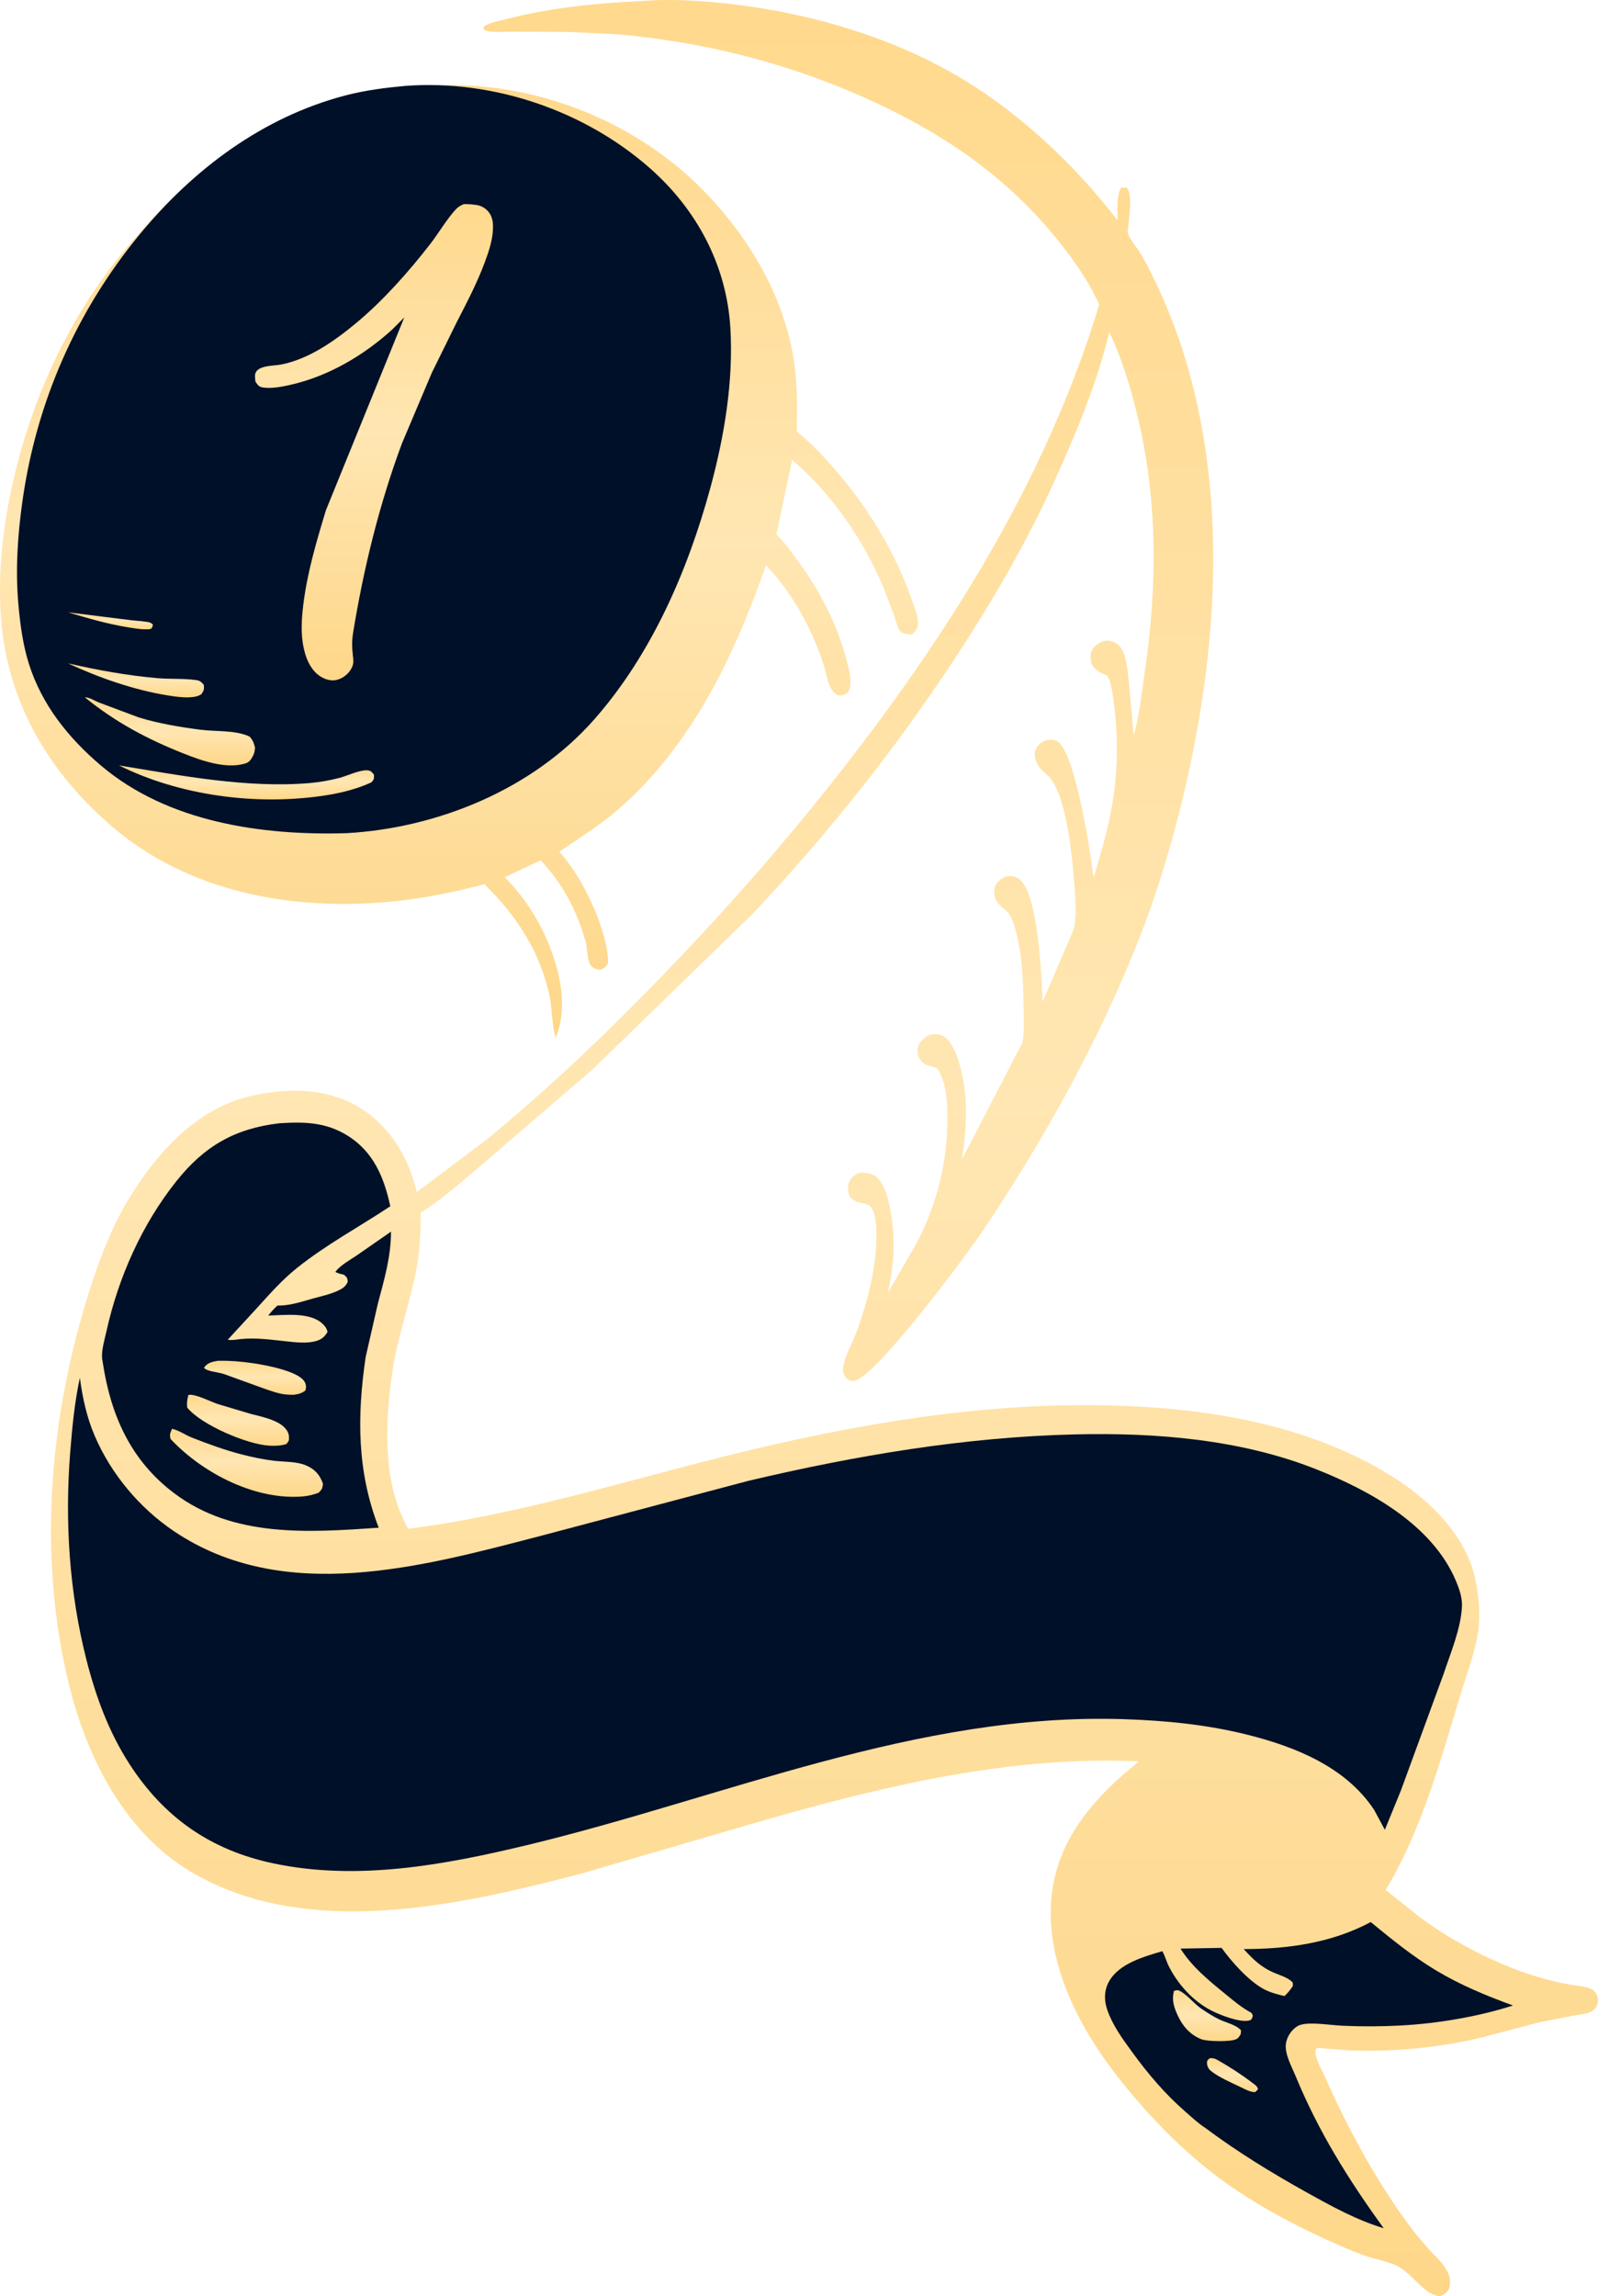
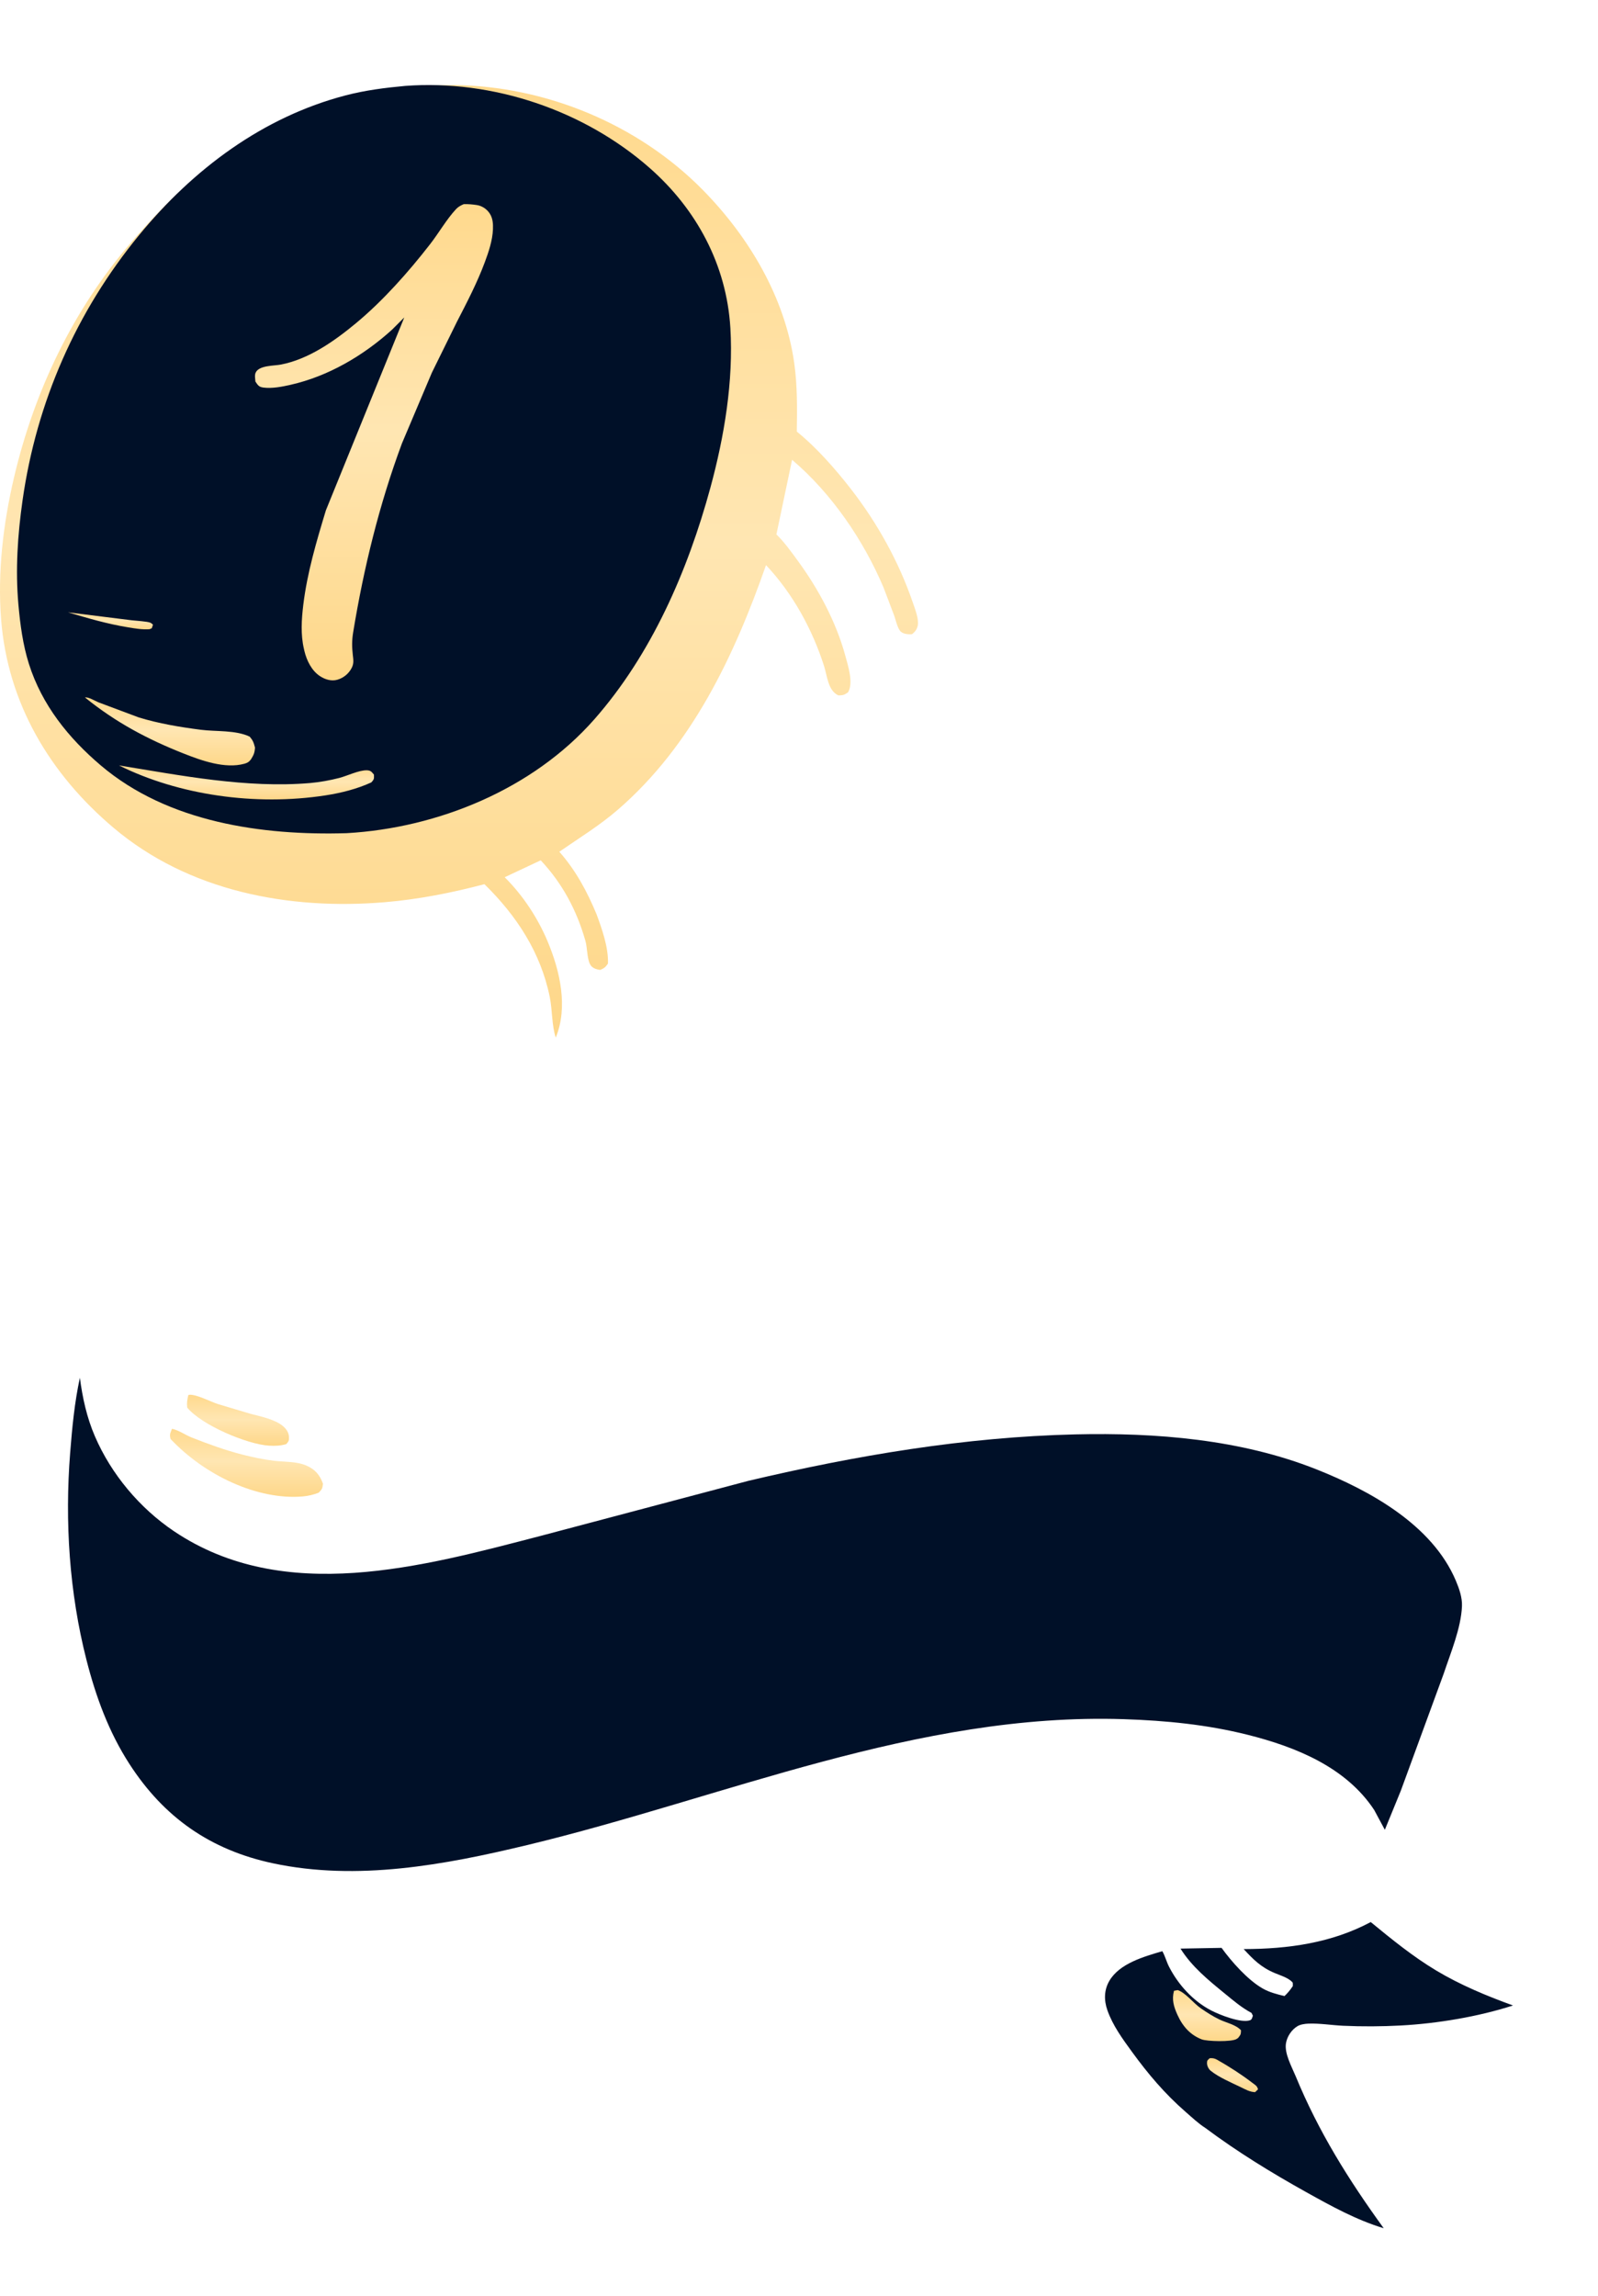
<svg xmlns="http://www.w3.org/2000/svg" width="94" height="135" viewBox="0 0 94 135" fill="none">
  <path d="M24.614 5.034L26.693 5C32.119 5.056 37.549 7.315 41.339 11.165C44.059 13.929 46.175 17.485 46.72 21.349C46.908 22.682 46.891 24.032 46.871 25.374C48.034 26.313 49.139 27.573 50.053 28.748C51.609 30.75 52.877 33.032 53.697 35.43C53.819 35.786 54.062 36.399 53.986 36.772C53.939 37.001 53.831 37.147 53.644 37.286C53.405 37.302 53.07 37.278 52.925 37.061C52.772 36.833 52.696 36.472 52.605 36.207L51.97 34.533C50.785 31.747 48.92 29.008 46.593 27.033L45.671 31.419C46.148 31.879 46.556 32.46 46.947 32.993C48.149 34.635 49.186 36.574 49.721 38.539C49.885 39.144 50.215 40.133 49.886 40.703C49.65 40.858 49.618 40.876 49.319 40.884C48.705 40.607 48.662 39.744 48.474 39.157C47.784 36.995 46.627 34.886 45.06 33.224C43.195 38.547 40.709 43.834 36.337 47.61C35.264 48.536 34.065 49.271 32.901 50.074C33.873 51.176 34.532 52.405 35.092 53.752C35.416 54.63 35.797 55.709 35.762 56.651C35.617 56.862 35.546 56.921 35.309 57.022C35.068 56.992 34.814 56.916 34.698 56.67C34.527 56.308 34.551 55.717 34.434 55.307C33.927 53.523 33.081 51.934 31.807 50.579L29.688 51.573C30.764 52.644 31.63 53.958 32.215 55.351C32.942 57.083 33.429 59.21 32.691 61C32.456 60.295 32.492 59.369 32.34 58.62C31.809 56 30.387 53.832 28.496 51.982C26.56 52.49 24.638 52.873 22.64 53.041C16.982 53.517 11.091 52.396 6.675 48.664C2.923 45.493 0.455 41.341 0.066 36.426C-0.153 33.645 0.19 30.776 0.825 28.069C2.016 22.995 4.301 18.188 7.742 14.223C8.999 12.774 10.387 11.315 11.886 10.109C15.52 7.187 19.945 5.384 24.614 5.034Z" fill="url(#paint0_linear_179_6158)" />
  <path d="M23.842 5.05C28.967 4.67 34.348 6.47 38.23 9.888C40.972 12.303 42.742 15.574 42.963 19.286C43.15 22.409 42.606 25.665 41.789 28.667C40.457 33.562 38.321 38.47 34.963 42.287C31.339 46.406 25.751 48.679 20.394 48.983C15.419 49.133 9.871 48.347 5.93 45.001C4.033 43.39 2.468 41.452 1.701 39.031C1.346 37.911 1.186 36.707 1.082 35.538C0.9 33.499 1.039 31.434 1.327 29.414C2.152 23.617 4.493 18.315 8.179 13.825C11.368 9.941 15.461 6.879 20.329 5.608C21.487 5.306 22.653 5.159 23.842 5.05Z" fill="#001028" />
  <path d="M4 36L7.751 36.467C7.991 36.496 8.67 36.532 8.846 36.61C8.911 36.639 8.949 36.687 9 36.725L8.928 36.937L8.793 36.993C8.358 37.023 7.955 36.949 7.537 36.882C6.298 36.682 5.152 36.338 4 36Z" fill="url(#paint1_linear_179_6158)" />
-   <path d="M4 39C5.722 39.393 7.473 39.713 9.254 39.869C9.998 39.934 10.793 39.879 11.524 39.981C11.78 40.017 11.839 40.096 11.988 40.26C12.019 40.516 11.997 40.597 11.84 40.82C11.751 40.872 11.659 40.915 11.553 40.942C11.08 41.064 10.391 40.968 9.909 40.891C7.863 40.566 5.804 39.835 4 39Z" fill="url(#paint2_linear_179_6158)" />
  <path d="M5 41.005C5.191 40.962 5.595 41.21 5.794 41.292L8.154 42.175C9.347 42.542 10.591 42.746 11.812 42.904C12.697 43.019 13.866 42.912 14.688 43.309C14.874 43.523 14.921 43.648 15 43.951C14.978 44.281 14.917 44.388 14.764 44.642C14.648 44.798 14.539 44.857 14.373 44.902C13.24 45.213 11.857 44.72 10.773 44.289C8.707 43.47 6.826 42.485 5 41.005Z" fill="url(#paint3_linear_179_6158)" />
  <path d="M7 45C10.632 45.588 14.504 46.356 18.25 46.035C18.821 45.985 19.412 45.876 19.957 45.736C20.415 45.618 21.115 45.273 21.582 45.286C21.829 45.293 21.875 45.406 21.997 45.54C22 45.771 22.025 45.805 21.839 46C21.01 46.379 20.082 46.618 19.136 46.763C15.011 47.396 10.512 46.745 7 45Z" fill="url(#paint4_linear_179_6158)" />
  <path d="M27.284 12.001C27.536 11.994 27.792 12.017 28.041 12.054C28.343 12.098 28.628 12.279 28.806 12.55C28.988 12.828 29.01 13.151 28.997 13.481C28.97 14.142 28.745 14.806 28.518 15.416C28.068 16.625 27.468 17.777 26.88 18.914L25.404 21.91L23.643 26.069C22.313 29.646 21.397 33.38 20.775 37.171C20.696 37.651 20.7 38.038 20.755 38.517C20.787 38.797 20.822 39.005 20.69 39.264C20.51 39.618 20.195 39.862 19.838 39.964C19.489 40.063 19.119 39.947 18.819 39.749C18.337 39.432 18.042 38.843 17.905 38.268L17.878 38.148C17.68 37.305 17.737 36.417 17.84 35.562C18.071 33.658 18.62 31.819 19.171 30L23.781 18.663L23.056 19.387C21.352 20.93 19.288 22.125 17.101 22.621C16.602 22.735 16.003 22.852 15.493 22.785C15.224 22.749 15.171 22.649 15.023 22.43C15.013 22.262 14.969 22.067 15.037 21.912C15.232 21.472 16.113 21.513 16.521 21.434C18.149 21.12 19.654 20.068 20.942 18.999C22.526 17.686 24.03 15.992 25.311 14.341C25.82 13.685 26.271 12.889 26.829 12.291C26.959 12.152 27.116 12.072 27.284 12.001Z" fill="url(#paint5_linear_179_6158)" />
-   <path d="M37.8 0.058C39.657 -0.088 41.616 0.06 43.462 0.294C48.015 0.873 52.672 2.275 56.624 4.651C60.093 6.737 63.265 9.75 65.739 12.953C65.746 12.439 65.666 11.442 65.962 11.022L66.298 11.049C66.622 11.522 66.422 12.605 66.382 13.189C66.373 13.32 66.32 13.594 66.35 13.719C66.421 14.011 66.914 14.61 67.09 14.903C67.396 15.413 67.663 15.942 67.921 16.477C69.205 19.132 70.07 21.867 70.626 24.76C71.917 31.467 71.402 38.541 69.971 45.175C69.242 48.553 68.276 51.961 67.01 55.177C64.614 61.263 61.389 67.041 57.746 72.455C56.834 73.811 51.504 80.982 50.244 81.182C50.068 81.21 49.962 81.173 49.826 81.059C49.647 80.909 49.565 80.634 49.594 80.409C49.674 79.769 50.115 79.015 50.343 78.408C51.033 76.571 51.561 74.539 51.557 72.564C51.556 72.133 51.521 71.106 51.115 70.867C50.776 70.666 50.337 70.761 50.039 70.405C49.877 70.21 49.863 69.916 49.896 69.674C49.931 69.427 50.118 69.195 50.32 69.06C50.56 68.899 50.818 68.921 51.087 68.979C51.441 69.056 51.662 69.246 51.85 69.555C52.141 70.035 52.265 70.592 52.37 71.136C52.694 72.808 52.597 74.359 52.231 76.006L53.923 73.082C55.185 70.642 55.787 68.129 55.723 65.374C55.706 64.646 55.646 63.832 55.325 63.172C55.296 63.111 55.203 62.885 55.161 62.851C54.923 62.654 54.509 62.721 54.233 62.431C54.035 62.223 53.952 61.99 53.977 61.703C54.005 61.387 54.192 61.168 54.431 60.985C54.659 60.811 54.909 60.773 55.189 60.815C55.463 60.856 55.678 61.018 55.841 61.237C56.183 61.698 56.359 62.242 56.505 62.791C56.969 64.544 56.861 66.382 56.589 68.159L59.883 61.793C60.002 61.59 60.124 61.408 60.163 61.17C60.261 60.585 60.219 59.937 60.212 59.345C60.193 57.644 60.134 55.549 59.5 53.965C59.272 53.393 58.607 53.334 58.496 52.621C58.455 52.356 58.486 52.125 58.655 51.912C58.84 51.682 59.088 51.515 59.39 51.506C59.635 51.499 59.863 51.588 60.04 51.758C61.071 52.747 61.279 57.446 61.326 58.9L62.761 55.568C62.907 55.207 63.166 54.722 63.219 54.339C63.322 53.611 63.25 52.725 63.197 51.993C63.093 50.542 62.741 46.532 61.586 45.548C61.26 45.27 61.012 45.038 60.901 44.611C60.844 44.39 60.86 44.127 60.989 43.934C61.122 43.733 61.382 43.54 61.621 43.504C61.851 43.47 62.092 43.487 62.276 43.642C63.276 44.479 64.15 50.108 64.329 51.608C64.713 50.304 65.121 48.964 65.369 47.627C65.751 45.57 65.796 43.467 65.529 41.393C65.479 40.997 65.375 40.037 65.128 39.729C65.098 39.691 64.833 39.59 64.781 39.564C64.451 39.398 64.335 39.261 64.171 38.928C64.153 38.679 64.112 38.409 64.254 38.188C64.415 37.941 64.729 37.701 65.028 37.67C65.278 37.644 65.568 37.73 65.76 37.893C65.995 38.093 66.11 38.384 66.189 38.675C66.329 39.194 66.363 39.745 66.422 40.279L66.685 43.24C67.023 42.09 67.154 40.772 67.329 39.583C68.082 34.475 68.118 29.39 66.886 24.353C66.484 22.71 65.982 21.048 65.249 19.52L65.157 19.895C64.453 22.698 63.292 25.488 62.104 28.115C60.201 32.324 57.859 36.241 55.272 40.054C51.99 44.889 48.304 49.455 44.294 53.703L34.832 62.895L28.167 68.627C27.066 69.532 25.968 70.552 24.746 71.286C24.752 72.366 24.7 73.506 24.502 74.57C24.127 76.588 23.403 78.502 23.096 80.552C22.703 83.17 22.505 86.463 23.569 88.954C23.7 89.261 23.823 89.607 24.021 89.876C29.671 89.163 35.218 87.539 40.717 86.105C49.977 83.691 59.489 81.946 69.086 82.852C73.552 83.29 78.151 84.424 81.977 86.856C84.107 88.211 86.235 90.268 86.78 92.839L86.81 92.984C86.996 93.851 87.08 95 86.956 95.879C86.78 97.123 86.266 98.449 85.901 99.657C84.735 103.525 83.611 107.634 81.51 111.112L83.487 112.691C85.205 113.963 87.068 114.963 89.052 115.744C90.036 116.132 91.059 116.42 92.094 116.631C92.502 116.715 92.938 116.729 93.334 116.84C93.502 116.887 93.697 116.964 93.814 117.102C93.968 117.285 94.025 117.5 93.99 117.736C93.962 117.929 93.802 118.147 93.643 118.246C93.419 118.386 93.019 118.415 92.762 118.463L90.65 118.867L87.121 119.791C85.411 120.208 83.608 120.448 81.85 120.532C80.976 120.574 80.072 120.581 79.198 120.531L77.806 120.422C77.767 120.419 77.534 120.384 77.502 120.397C77.458 120.416 77.425 120.456 77.387 120.484C77.308 120.955 77.758 121.691 77.962 122.152C79.251 125.063 80.853 128.022 82.722 130.602C83.136 131.174 83.577 131.715 84.054 132.237C84.395 132.611 84.82 132.991 85.075 133.43C85.307 133.83 85.359 134.146 85.234 134.591C85.051 134.821 84.956 134.918 84.672 135C83.682 134.842 83.101 133.674 82.21 133.229C81.675 132.961 81.004 132.844 80.433 132.661C79.837 132.469 79.255 132.214 78.683 131.962C76.241 130.888 73.77 129.591 71.63 127.983C69.511 126.391 67.657 124.477 65.996 122.414C63.548 119.373 61.405 115.381 61.871 111.348C62.258 108 64.494 105.555 67.006 103.55C59.596 103.215 52.344 104.915 45.259 106.924L34.202 110.148C27.019 112.03 18.011 114.084 11.206 110.03C7.34 107.727 5.13 103.356 4.077 99.118C2.248 91.757 2.862 83.734 5.064 76.522C5.692 74.468 6.42 72.406 7.532 70.559C9.168 67.844 11.476 65.227 14.671 64.456C16.828 63.935 19.253 63.936 21.188 65.137C22.973 66.245 24.044 68.081 24.519 70.087L28.639 66.986C32.981 63.418 36.964 59.514 40.81 55.42C44.53 51.461 48.009 47.331 51.27 42.982C56.972 35.374 61.891 27.059 64.661 17.905C63.928 16.296 62.832 14.816 61.687 13.477C58.714 10.001 55.043 7.613 50.91 5.764C46.25 3.68 41.412 2.476 36.337 2.017L33.45 1.878L29.927 1.863C29.546 1.862 28.773 1.948 28.466 1.731L28.449 1.583C28.757 1.327 29.258 1.262 29.639 1.161C32.273 0.46 35.083 0.182 37.8 0.058Z" fill="url(#paint6_linear_179_6158)" />
  <path d="M80.632 113C81.861 114.009 83.101 115.02 84.48 115.847C85.906 116.701 87.428 117.332 89 117.904C86.957 118.563 84.555 118.966 82.399 119.081C81.277 119.141 80.129 119.148 79.007 119.096C78.335 119.065 77.621 118.944 76.952 118.972C76.756 118.981 76.492 119.019 76.323 119.12C75.97 119.333 75.718 119.724 75.648 120.11C75.538 120.715 75.986 121.506 76.22 122.073C77.558 125.316 79.315 128.134 81.395 131C79.791 130.517 78.307 129.697 76.865 128.894C74.78 127.734 72.791 126.513 70.892 125.097C70.493 124.844 70.094 124.466 69.739 124.157C68.513 123.089 67.54 121.936 66.597 120.643C66.031 119.867 65.455 119.08 65.139 118.18C64.936 117.6 64.939 116.994 65.26 116.45C65.861 115.433 67.272 115.038 68.372 114.712C68.537 114.999 68.616 115.333 68.769 115.629C69.297 116.661 70.162 117.632 71.238 118.193C71.737 118.453 73.009 118.957 73.532 118.772C73.651 118.73 73.657 118.609 73.699 118.506L73.618 118.341C73.04 118.036 72.546 117.61 72.048 117.204C71.076 116.412 70.098 115.613 69.441 114.56L71.857 114.517C72.439 115.321 73.394 116.406 74.282 116.909C74.674 117.132 75.118 117.245 75.558 117.351C75.756 117.164 75.9 116.987 76.048 116.764C76.041 116.575 76.088 116.575 75.922 116.443C75.663 116.237 75.289 116.125 74.981 115.996C74.174 115.657 73.725 115.202 73.157 114.588C75.786 114.584 78.317 114.23 80.632 113Z" fill="#001028" />
  <path d="M71.161 121.005C71.336 120.988 71.455 121.015 71.603 121.099C72.299 121.493 73.019 121.955 73.644 122.434C73.825 122.573 73.95 122.622 74 122.835L73.83 123C73.517 122.99 73.262 122.839 72.991 122.709C72.424 122.436 71.701 122.129 71.224 121.748C71.092 121.644 71.003 121.456 71 121.298C70.997 121.127 71.034 121.12 71.161 121.005Z" fill="url(#paint7_linear_179_6158)" />
  <path d="M69.058 117.041L69.276 117C69.727 117.141 70.211 117.779 70.638 118.072C70.994 118.316 71.362 118.553 71.744 118.735C72.129 118.917 72.7 119.033 73 119.362C72.994 119.62 72.979 119.614 72.834 119.809L72.739 119.874C72.45 120.056 71.004 120.021 70.682 119.894C70.037 119.641 69.578 119.159 69.258 118.447C69.046 117.974 68.92 117.565 69.058 117.041Z" fill="url(#paint8_linear_179_6158)" />
-   <path d="M16.426 66.039C17.894 65.944 19.156 65.965 20.442 66.763C21.983 67.719 22.594 69.241 22.959 70.918C21.124 72.132 19.186 73.173 17.462 74.55C16.566 75.266 15.805 76.142 15.037 76.985L13.396 78.764C13.621 78.813 13.951 78.746 14.185 78.723C15.069 78.634 15.96 78.766 16.84 78.858C17.387 78.915 18.026 78.997 18.565 78.848C18.912 78.753 19.081 78.609 19.263 78.312C19.233 78.11 19.113 77.956 18.965 77.818C18.213 77.12 16.727 77.323 15.777 77.342C15.946 77.129 16.118 76.939 16.32 76.755C17.043 76.769 17.704 76.539 18.392 76.346C18.868 76.212 19.369 76.11 19.821 75.908C20.111 75.779 20.337 75.651 20.457 75.35C20.427 75.105 20.418 75.112 20.233 74.942C20.049 74.901 19.892 74.867 19.723 74.78C20.018 74.384 20.545 74.106 20.953 73.829L23 72.41C23.001 73.877 22.601 75.234 22.227 76.641L21.507 79.79C21.002 83.27 20.993 86.49 22.278 89.816C18.162 90.097 13.744 90.416 10.259 87.799C7.682 85.863 6.52 83.206 6.049 80.134L6.011 79.899C5.952 79.405 6.151 78.766 6.259 78.277C6.958 75.116 8.345 71.985 10.38 69.436C12.018 67.386 13.806 66.346 16.426 66.039Z" fill="#001028" />
-   <path d="M12.801 80.004C13.499 79.984 14.225 80.046 14.908 80.148C15.721 80.27 17.465 80.608 17.882 81.183C18.008 81.357 18.035 81.582 17.953 81.762C17.726 81.918 17.589 81.957 17.283 82C17.11 82.001 16.939 81.998 16.768 81.978C16.336 81.928 15.866 81.751 15.475 81.614L13.185 80.785C12.839 80.666 12.197 80.64 12 80.418L12.048 80.347C12.224 80.123 12.471 80.061 12.801 80.004Z" fill="url(#paint9_linear_179_6158)" />
  <path d="M11.079 82.016L11.152 82.001C11.558 81.973 12.398 82.41 12.817 82.547L14.73 83.118C15.306 83.269 16.174 83.441 16.646 83.842C16.832 84 16.993 84.22 16.999 84.483C17.005 84.716 16.978 84.736 16.84 84.9C16.505 85.001 16.164 85.012 15.818 84.991C14.535 84.912 11.851 83.781 11.011 82.752C10.981 82.476 11.014 82.284 11.079 82.016Z" fill="url(#paint10_linear_179_6158)" />
  <path d="M10.117 84C10.515 84.081 10.897 84.363 11.286 84.517C12.268 84.904 13.253 85.262 14.264 85.519C14.871 85.673 15.492 85.806 16.11 85.879C16.724 85.952 17.472 85.909 18.05 86.174C18.513 86.386 18.803 86.68 19 87.234C18.959 87.546 18.941 87.543 18.748 87.757C18.44 87.876 18.135 87.949 17.812 87.977C15.14 88.206 12.035 86.722 10.034 84.601C9.959 84.314 10.018 84.267 10.117 84Z" fill="url(#paint11_linear_179_6158)" />
  <path d="M4.699 81C4.854 82.186 5.107 83.339 5.583 84.442C6.544 86.671 8.215 88.662 10.227 90.017C16.712 94.385 24.869 92.097 31.82 90.292L44.033 87.057C50.35 85.568 56.76 84.482 63.259 84.329C68.001 84.218 72.984 84.618 77.431 86.382C80.585 87.633 84.25 89.648 85.638 92.93C85.834 93.394 86.019 93.919 85.998 94.429C85.945 95.72 85.329 97.177 84.924 98.395L82.401 105.278L81.461 107.575L80.834 106.409C79.172 103.889 76.22 102.702 73.4 101.992C71.004 101.39 68.573 101.152 66.109 101.072C53.948 100.675 42.607 105.685 31.003 108.475C26.157 109.64 21.013 110.6 16.061 109.546C12.376 108.762 9.643 106.847 7.612 103.703C6.394 101.818 5.639 99.751 5.086 97.587C4.078 93.64 3.807 89.467 4.127 85.413C4.244 83.934 4.383 82.453 4.699 81Z" fill="#001028" />
  <defs>
    <linearGradient id="paint0_linear_179_6158" x1="27" y1="5" x2="27" y2="61" gradientUnits="userSpaceOnUse">
      <stop stop-color="#FFD98D" />
      <stop offset="0.48" stop-color="#FFE6B2" />
      <stop offset="1" stop-color="#FED789" />
    </linearGradient>
    <linearGradient id="paint1_linear_179_6158" x1="6.5" y1="36" x2="6.5" y2="37" gradientUnits="userSpaceOnUse">
      <stop stop-color="#FFD98D" />
      <stop offset="0.48" stop-color="#FFE6B2" />
      <stop offset="1" stop-color="#FED789" />
    </linearGradient>
    <linearGradient id="paint2_linear_179_6158" x1="8" y1="39" x2="8" y2="41" gradientUnits="userSpaceOnUse">
      <stop stop-color="#FFD98D" />
      <stop offset="0.48" stop-color="#FFE6B2" />
      <stop offset="1" stop-color="#FED789" />
    </linearGradient>
    <linearGradient id="paint3_linear_179_6158" x1="10" y1="41" x2="10" y2="45" gradientUnits="userSpaceOnUse">
      <stop stop-color="#FFD98D" />
      <stop offset="0.48" stop-color="#FFE6B2" />
      <stop offset="1" stop-color="#FED789" />
    </linearGradient>
    <linearGradient id="paint4_linear_179_6158" x1="14.5" y1="45" x2="14.5" y2="47" gradientUnits="userSpaceOnUse">
      <stop stop-color="#FFD98D" />
      <stop offset="0.48" stop-color="#FFE6B2" />
      <stop offset="1" stop-color="#FED789" />
    </linearGradient>
    <linearGradient id="paint5_linear_179_6158" x1="22" y1="12" x2="22" y2="40" gradientUnits="userSpaceOnUse">
      <stop stop-color="#FFD98D" />
      <stop offset="0.48" stop-color="#FFE6B2" />
      <stop offset="1" stop-color="#FED789" />
    </linearGradient>
    <linearGradient id="paint6_linear_179_6158" x1="48.5" y1="0" x2="48.5" y2="135" gradientUnits="userSpaceOnUse">
      <stop stop-color="#FFD98D" />
      <stop offset="0.48" stop-color="#FFE6B2" />
      <stop offset="1" stop-color="#FED789" />
    </linearGradient>
    <linearGradient id="paint7_linear_179_6158" x1="72.5" y1="121" x2="72.5" y2="123" gradientUnits="userSpaceOnUse">
      <stop stop-color="#FFD98D" />
      <stop offset="0.48" stop-color="#FFE6B2" />
      <stop offset="1" stop-color="#FED789" />
    </linearGradient>
    <linearGradient id="paint8_linear_179_6158" x1="71" y1="117" x2="71" y2="120" gradientUnits="userSpaceOnUse">
      <stop stop-color="#FFD98D" />
      <stop offset="0.48" stop-color="#FFE6B2" />
      <stop offset="1" stop-color="#FED789" />
    </linearGradient>
    <linearGradient id="paint9_linear_179_6158" x1="15" y1="80" x2="15" y2="82" gradientUnits="userSpaceOnUse">
      <stop stop-color="#FFD98D" />
      <stop offset="0.48" stop-color="#FFE6B2" />
      <stop offset="1" stop-color="#FED789" />
    </linearGradient>
    <linearGradient id="paint10_linear_179_6158" x1="14" y1="82" x2="14" y2="85" gradientUnits="userSpaceOnUse">
      <stop stop-color="#FFD98D" />
      <stop offset="0.48" stop-color="#FFE6B2" />
      <stop offset="1" stop-color="#FED789" />
    </linearGradient>
    <linearGradient id="paint11_linear_179_6158" x1="14.5" y1="84" x2="14.5" y2="88" gradientUnits="userSpaceOnUse">
      <stop stop-color="#FFD98D" />
      <stop offset="0.48" stop-color="#FFE6B2" />
      <stop offset="1" stop-color="#FED789" />
    </linearGradient>
  </defs>
</svg>